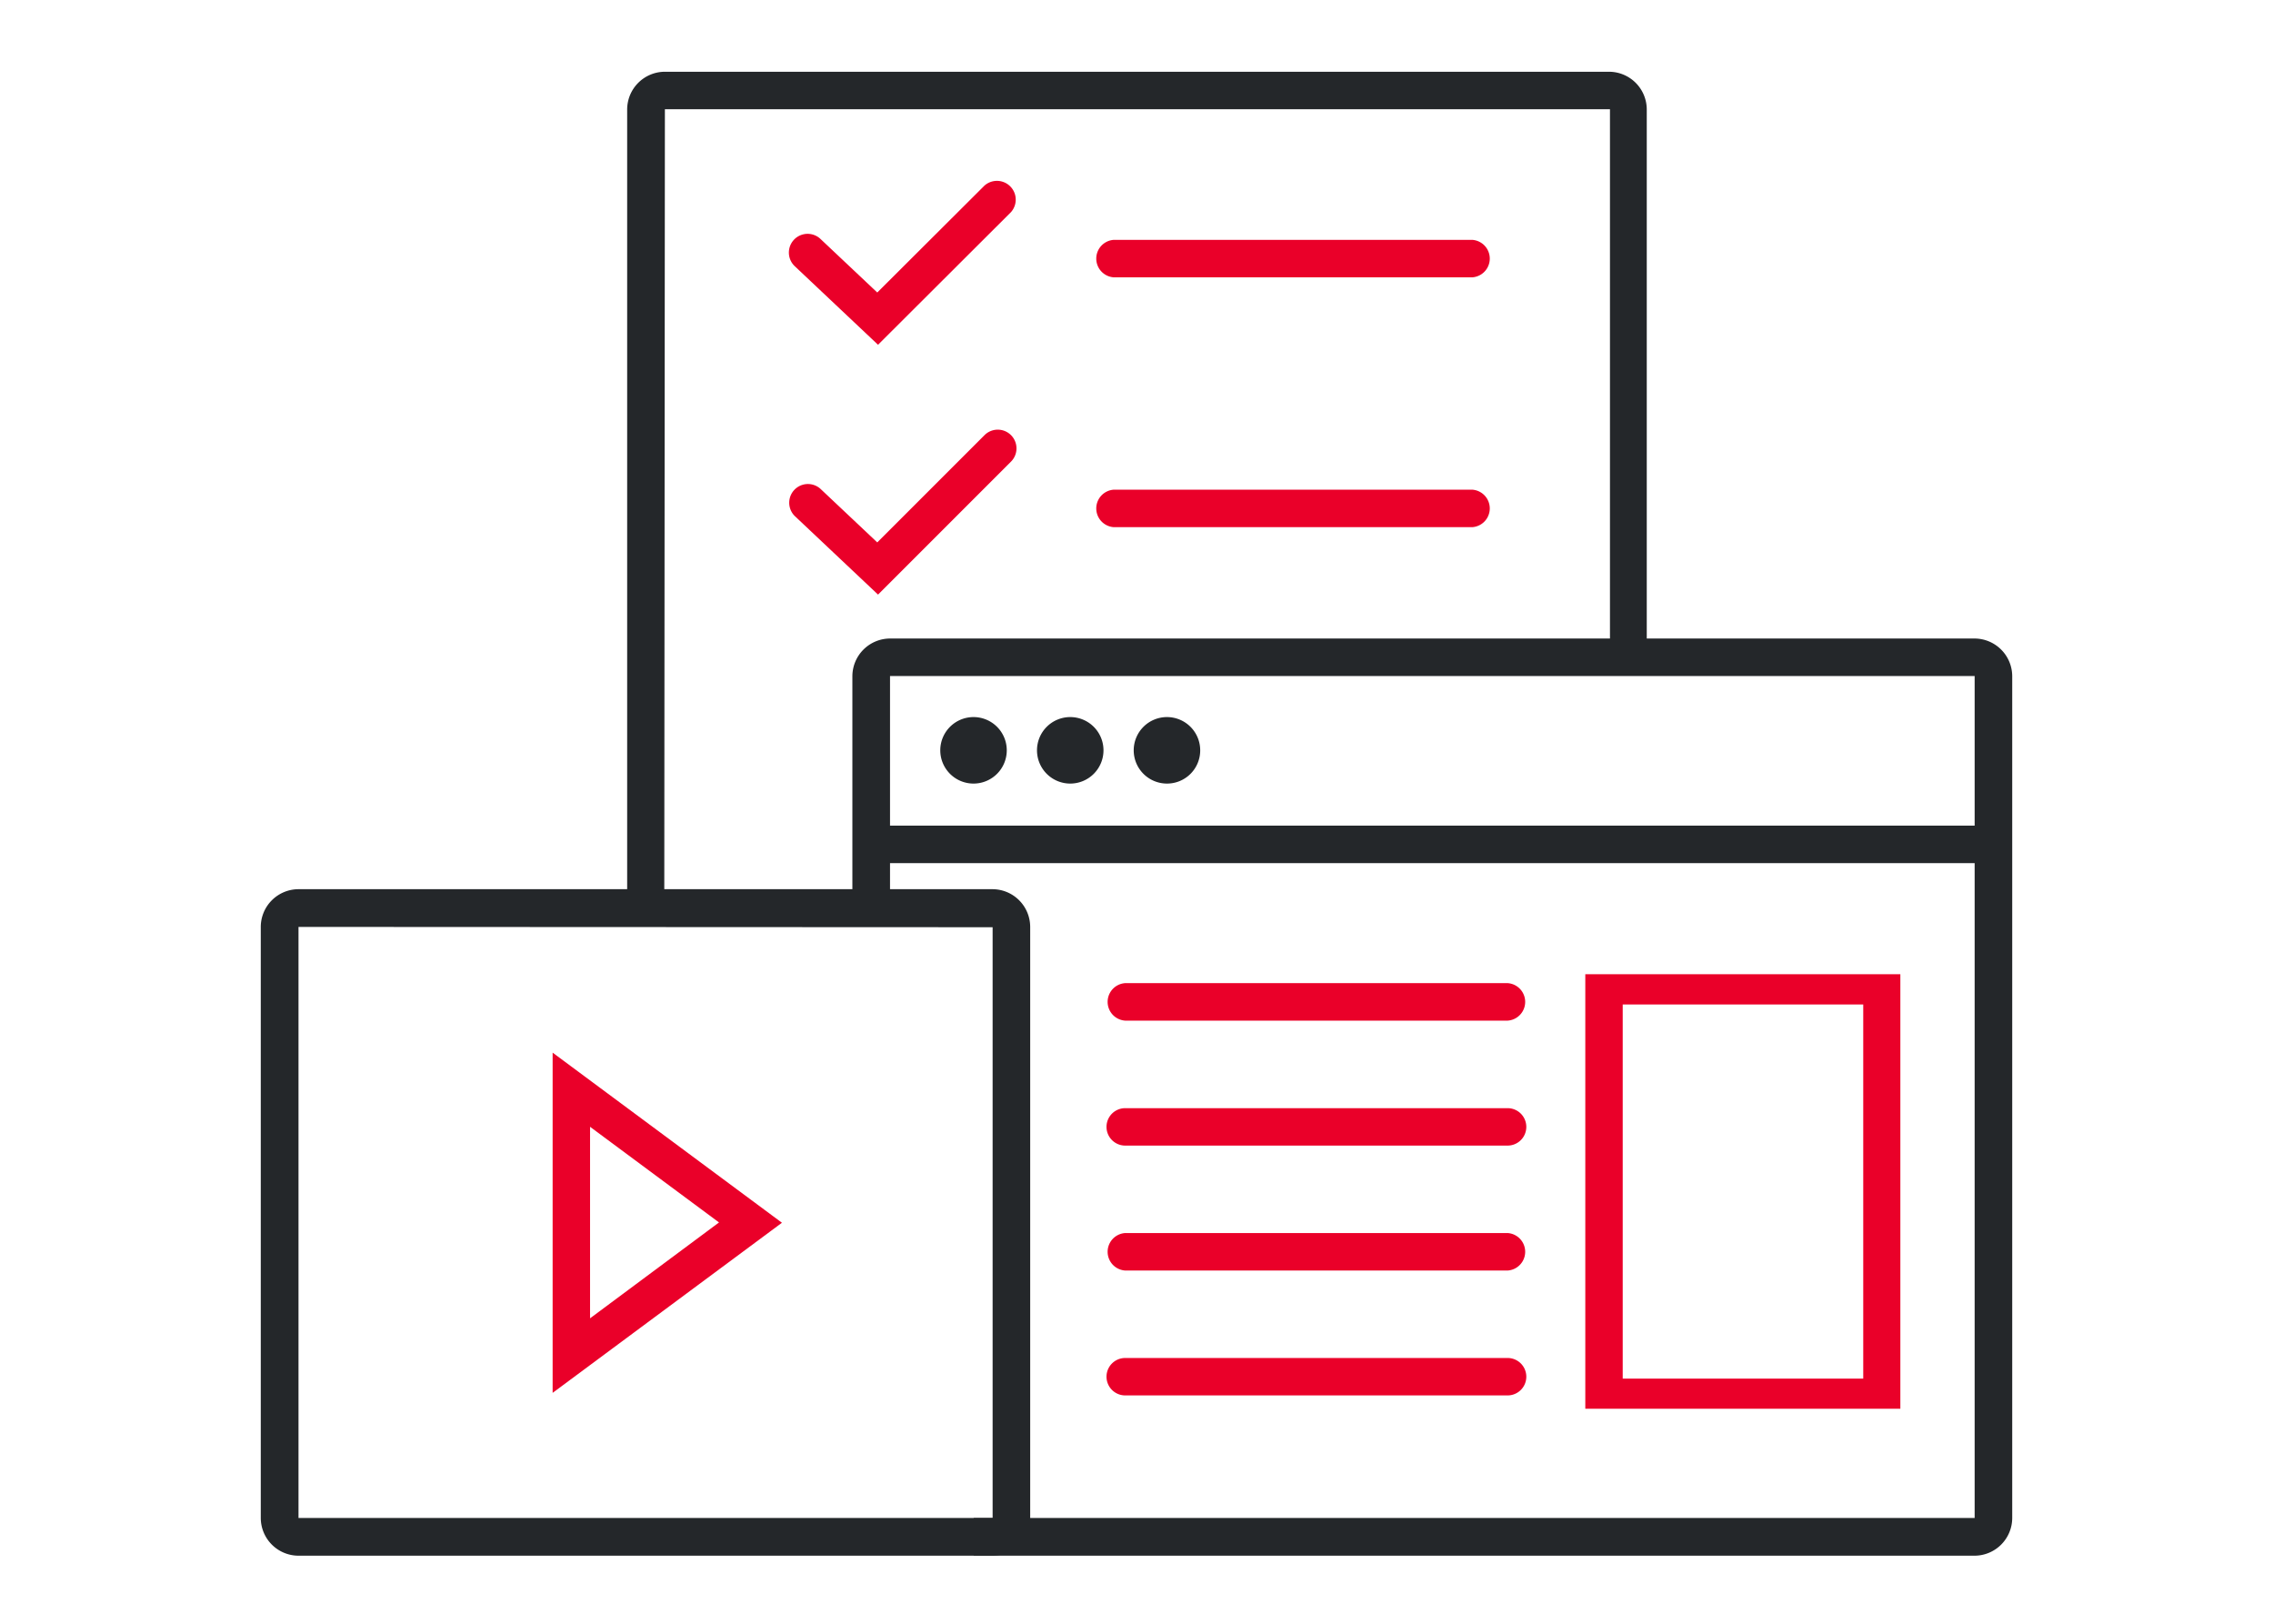
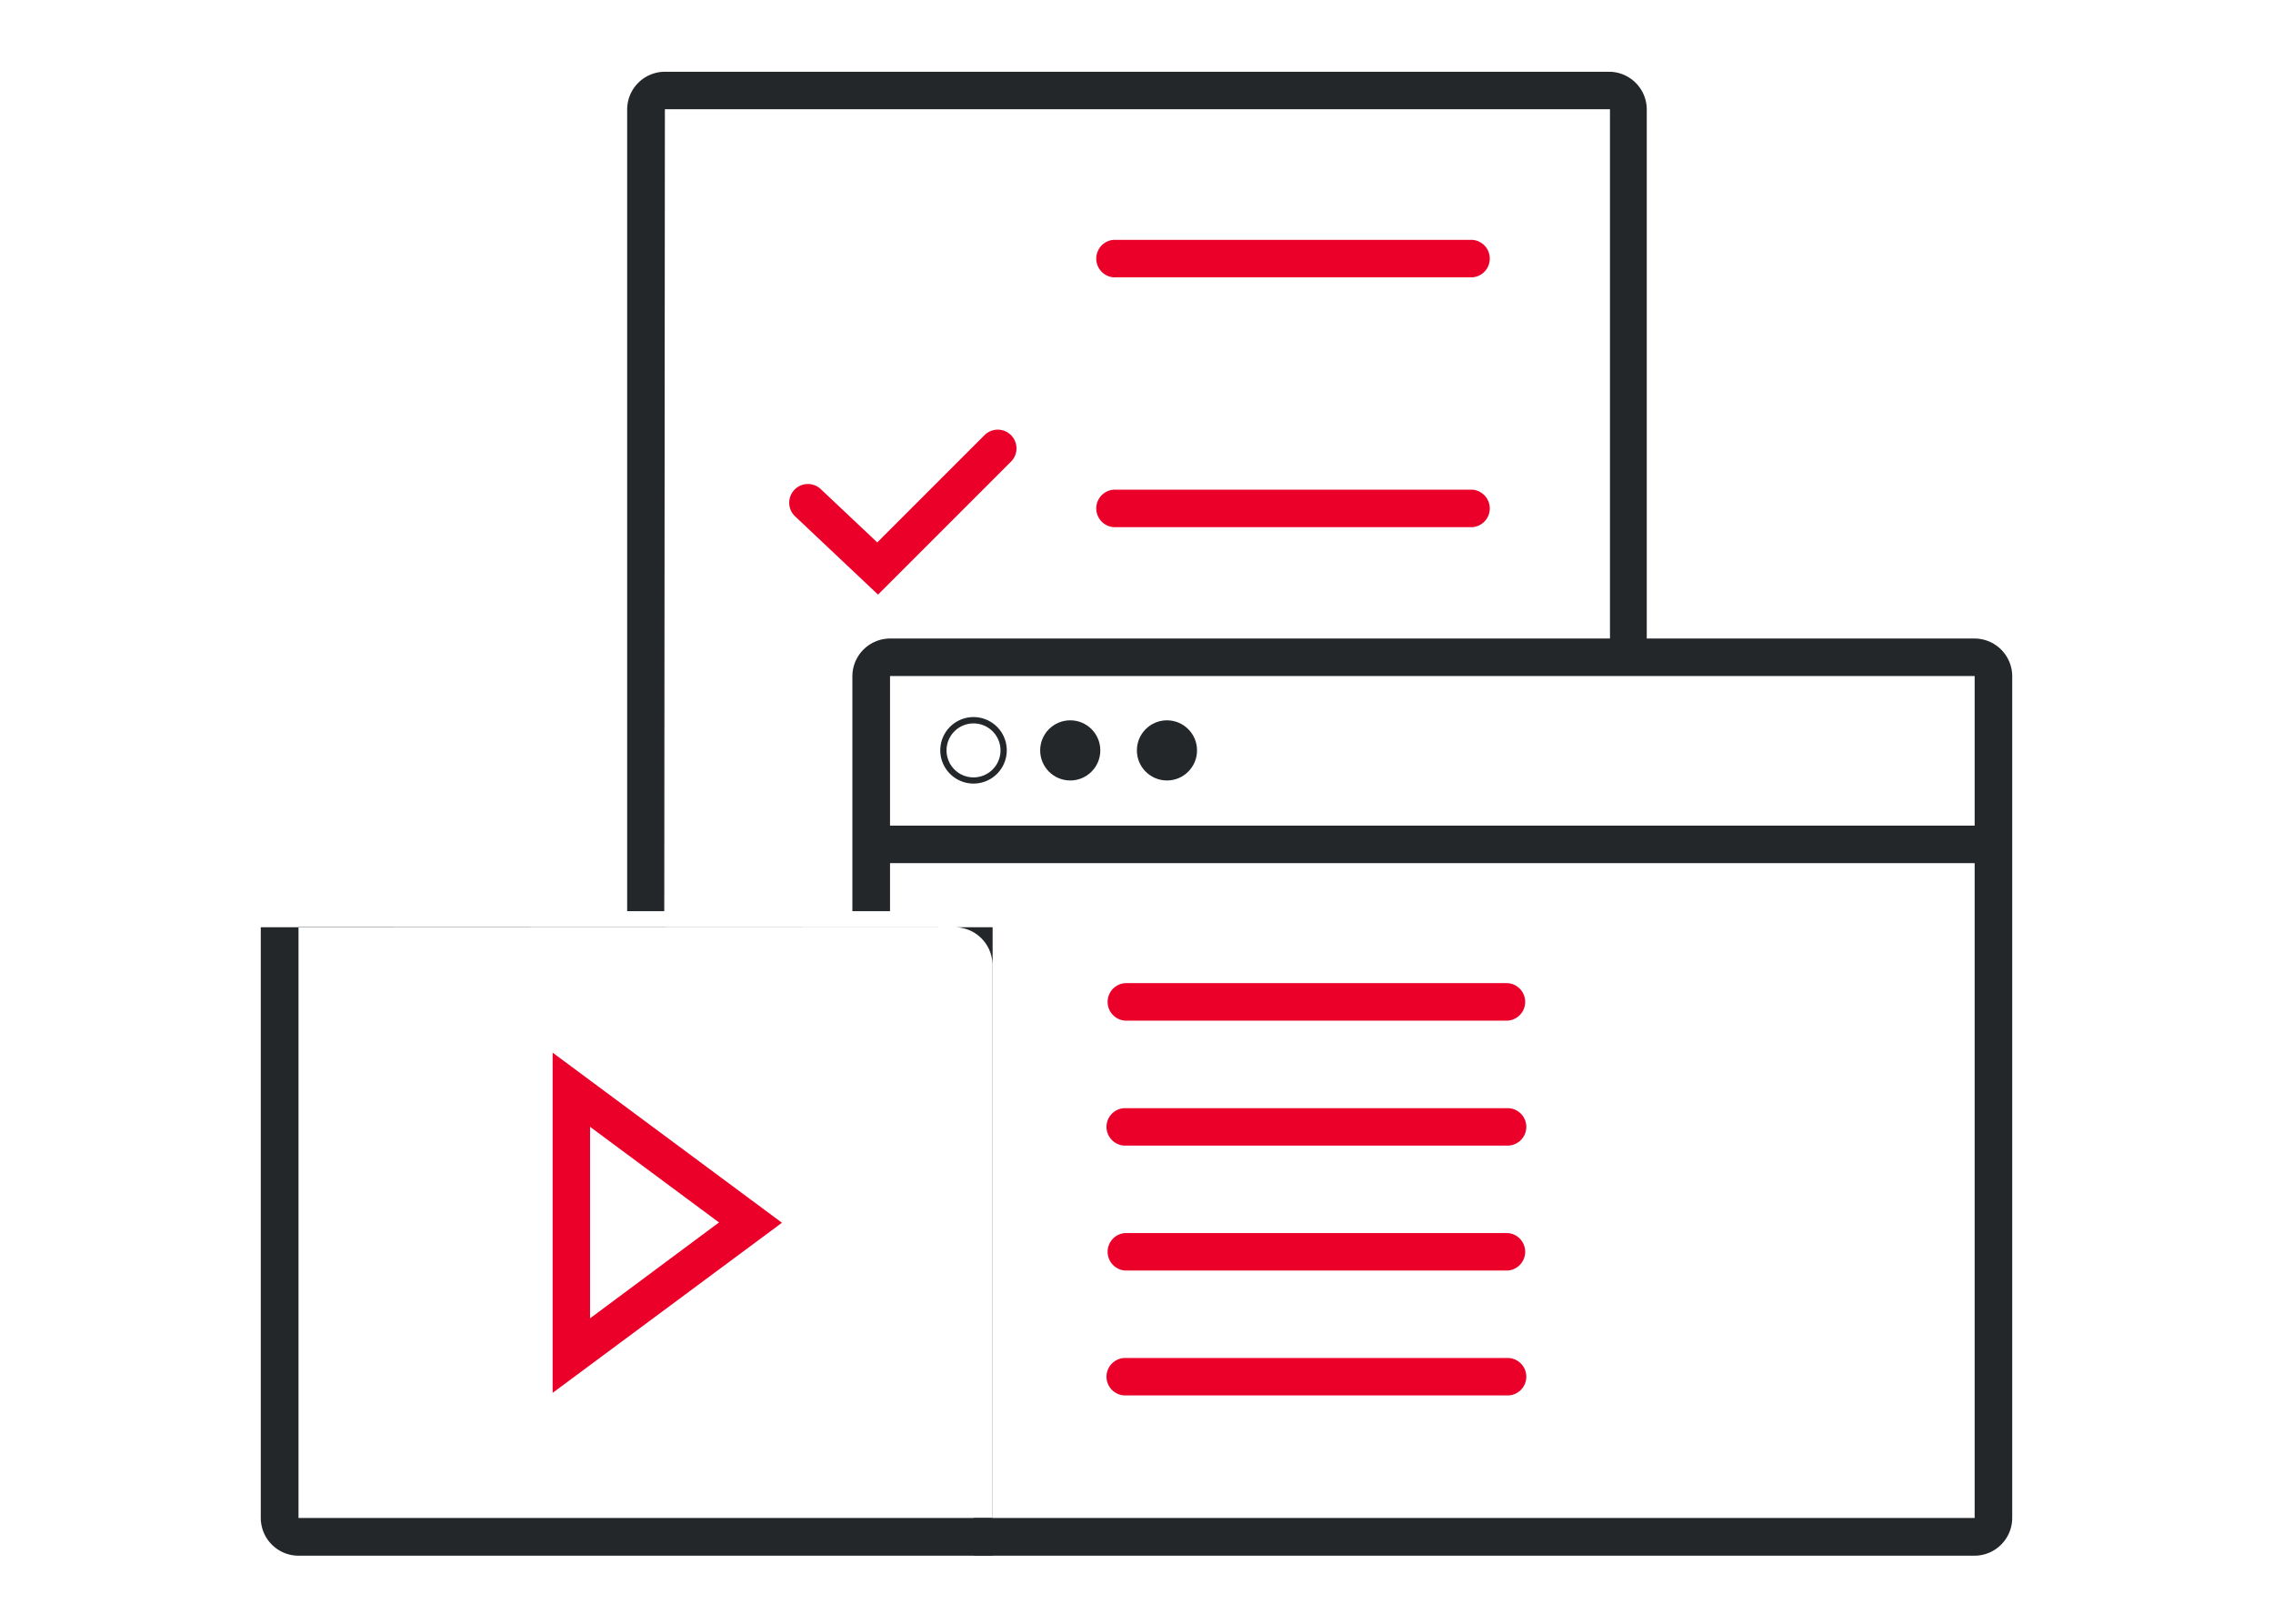
<svg xmlns="http://www.w3.org/2000/svg" id="Layer_1" data-name="Layer 1" viewBox="0 0 294 210">
  <defs>
    <style>.cls-1{fill:#24272a;}.cls-2{fill:#ea0029;}</style>
  </defs>
  <title>SIM Icons Services</title>
  <rect class="cls-1" x="113.68" y="106.78" width="144.92" height="4.85" />
-   <circle class="cls-1" cx="125.92" cy="97.05" r="3.89" />
  <path class="cls-1" d="M125.92,101.34a4.3,4.3,0,1,1,4.3-4.29A4.3,4.3,0,0,1,125.92,101.34Zm0-7.78a3.49,3.49,0,1,0,3.49,3.49A3.49,3.49,0,0,0,125.92,93.56Z" />
  <circle class="cls-1" cx="150.94" cy="97.05" r="3.89" />
-   <path class="cls-1" d="M150.94,101.34a4.3,4.3,0,1,1,4.3-4.29A4.29,4.29,0,0,1,150.94,101.34Zm0-7.78a3.49,3.49,0,1,0,3.49,3.49A3.49,3.49,0,0,0,150.94,93.56Z" />
  <circle class="cls-1" cx="138.43" cy="97.05" r="3.89" />
-   <path class="cls-1" d="M138.43,101.34a4.3,4.3,0,1,1,4.3-4.29A4.3,4.3,0,0,1,138.43,101.34Zm0-7.78a3.49,3.49,0,1,0,3.49,3.49A3.49,3.49,0,0,0,138.43,93.56Z" />
  <path class="cls-2" d="M71.48,180.14v-44l29.66,22Zm4.84-34.41V170.5L93,158.1Z" />
-   <path class="cls-1" d="M128.36,201.2H38.61a4.89,4.89,0,0,1-4.88-4.88v-76.4A4.89,4.89,0,0,1,38.61,115h89.75a4.89,4.89,0,0,1,4.89,4.88v76.4A4.89,4.89,0,0,1,128.36,201.2ZM38.61,119.88l0,76.44,89.78,0a0,0,0,0,0,0,0v-76.4Z" />
-   <path class="cls-2" d="M113.57,44.59,102.8,34.43a2.42,2.42,0,0,1,3.32-3.53l7.35,6.93L127.34,24a2.43,2.43,0,0,1,3.43,3.43Z" />
+   <path class="cls-1" d="M128.36,201.2H38.61a4.89,4.89,0,0,1-4.88-4.88v-76.4h89.75a4.89,4.89,0,0,1,4.89,4.88v76.4A4.89,4.89,0,0,1,128.36,201.2ZM38.61,119.88l0,76.44,89.78,0a0,0,0,0,0,0,0v-76.4Z" />
  <path class="cls-2" d="M190.42,35.87H144.07a2.43,2.43,0,0,1,0-4.85h46.35a2.43,2.43,0,0,1,0,4.85Z" />
  <path class="cls-2" d="M113.57,76.9,102.8,66.74a2.42,2.42,0,0,1,3.32-3.52l7.35,6.93,13.87-13.87a2.42,2.42,0,1,1,3.43,3.42Z" />
  <path class="cls-2" d="M190.42,68.18H144.07a2.43,2.43,0,0,1,0-4.85h46.35a2.43,2.43,0,0,1,0,4.85Z" />
-   <path class="cls-2" d="M245.8,182.19H205.05V126H245.8Zm-35.91-3.89H241V129.91H209.89Z" />
  <path class="cls-2" d="M195,132H145.54a2.43,2.43,0,0,1,0-4.85H195a2.43,2.43,0,0,1,0,4.85Z" />
  <path class="cls-2" d="M195,180.47H145.54a2.42,2.42,0,0,1,0-4.84H195a2.42,2.42,0,0,1,0,4.84Z" />
  <path class="cls-2" d="M195,164.32H145.54a2.43,2.43,0,0,1,0-4.85H195a2.43,2.43,0,0,1,0,4.85Z" />
  <path class="cls-2" d="M195,148.16H145.54a2.42,2.42,0,0,1,0-4.84H195a2.42,2.42,0,0,1,0,4.84Z" />
  <path class="cls-1" d="M85.92,117.84,86,14.13l122.24,0V84.41H213V14.17a4.89,4.89,0,0,0-4.88-4.89H86a4.89,4.89,0,0,0-4.88,4.89V117.84Z" />
  <path class="cls-1" d="M255.39,82.58H115.13a4.89,4.89,0,0,0-4.88,4.89v30.37h4.87V87.43l140.29,0V196.32s0,0,0,0l-129.47,0v4.88H255.39a4.89,4.89,0,0,0,4.88-4.88V87.47A4.89,4.89,0,0,0,255.39,82.58Z" />
</svg>